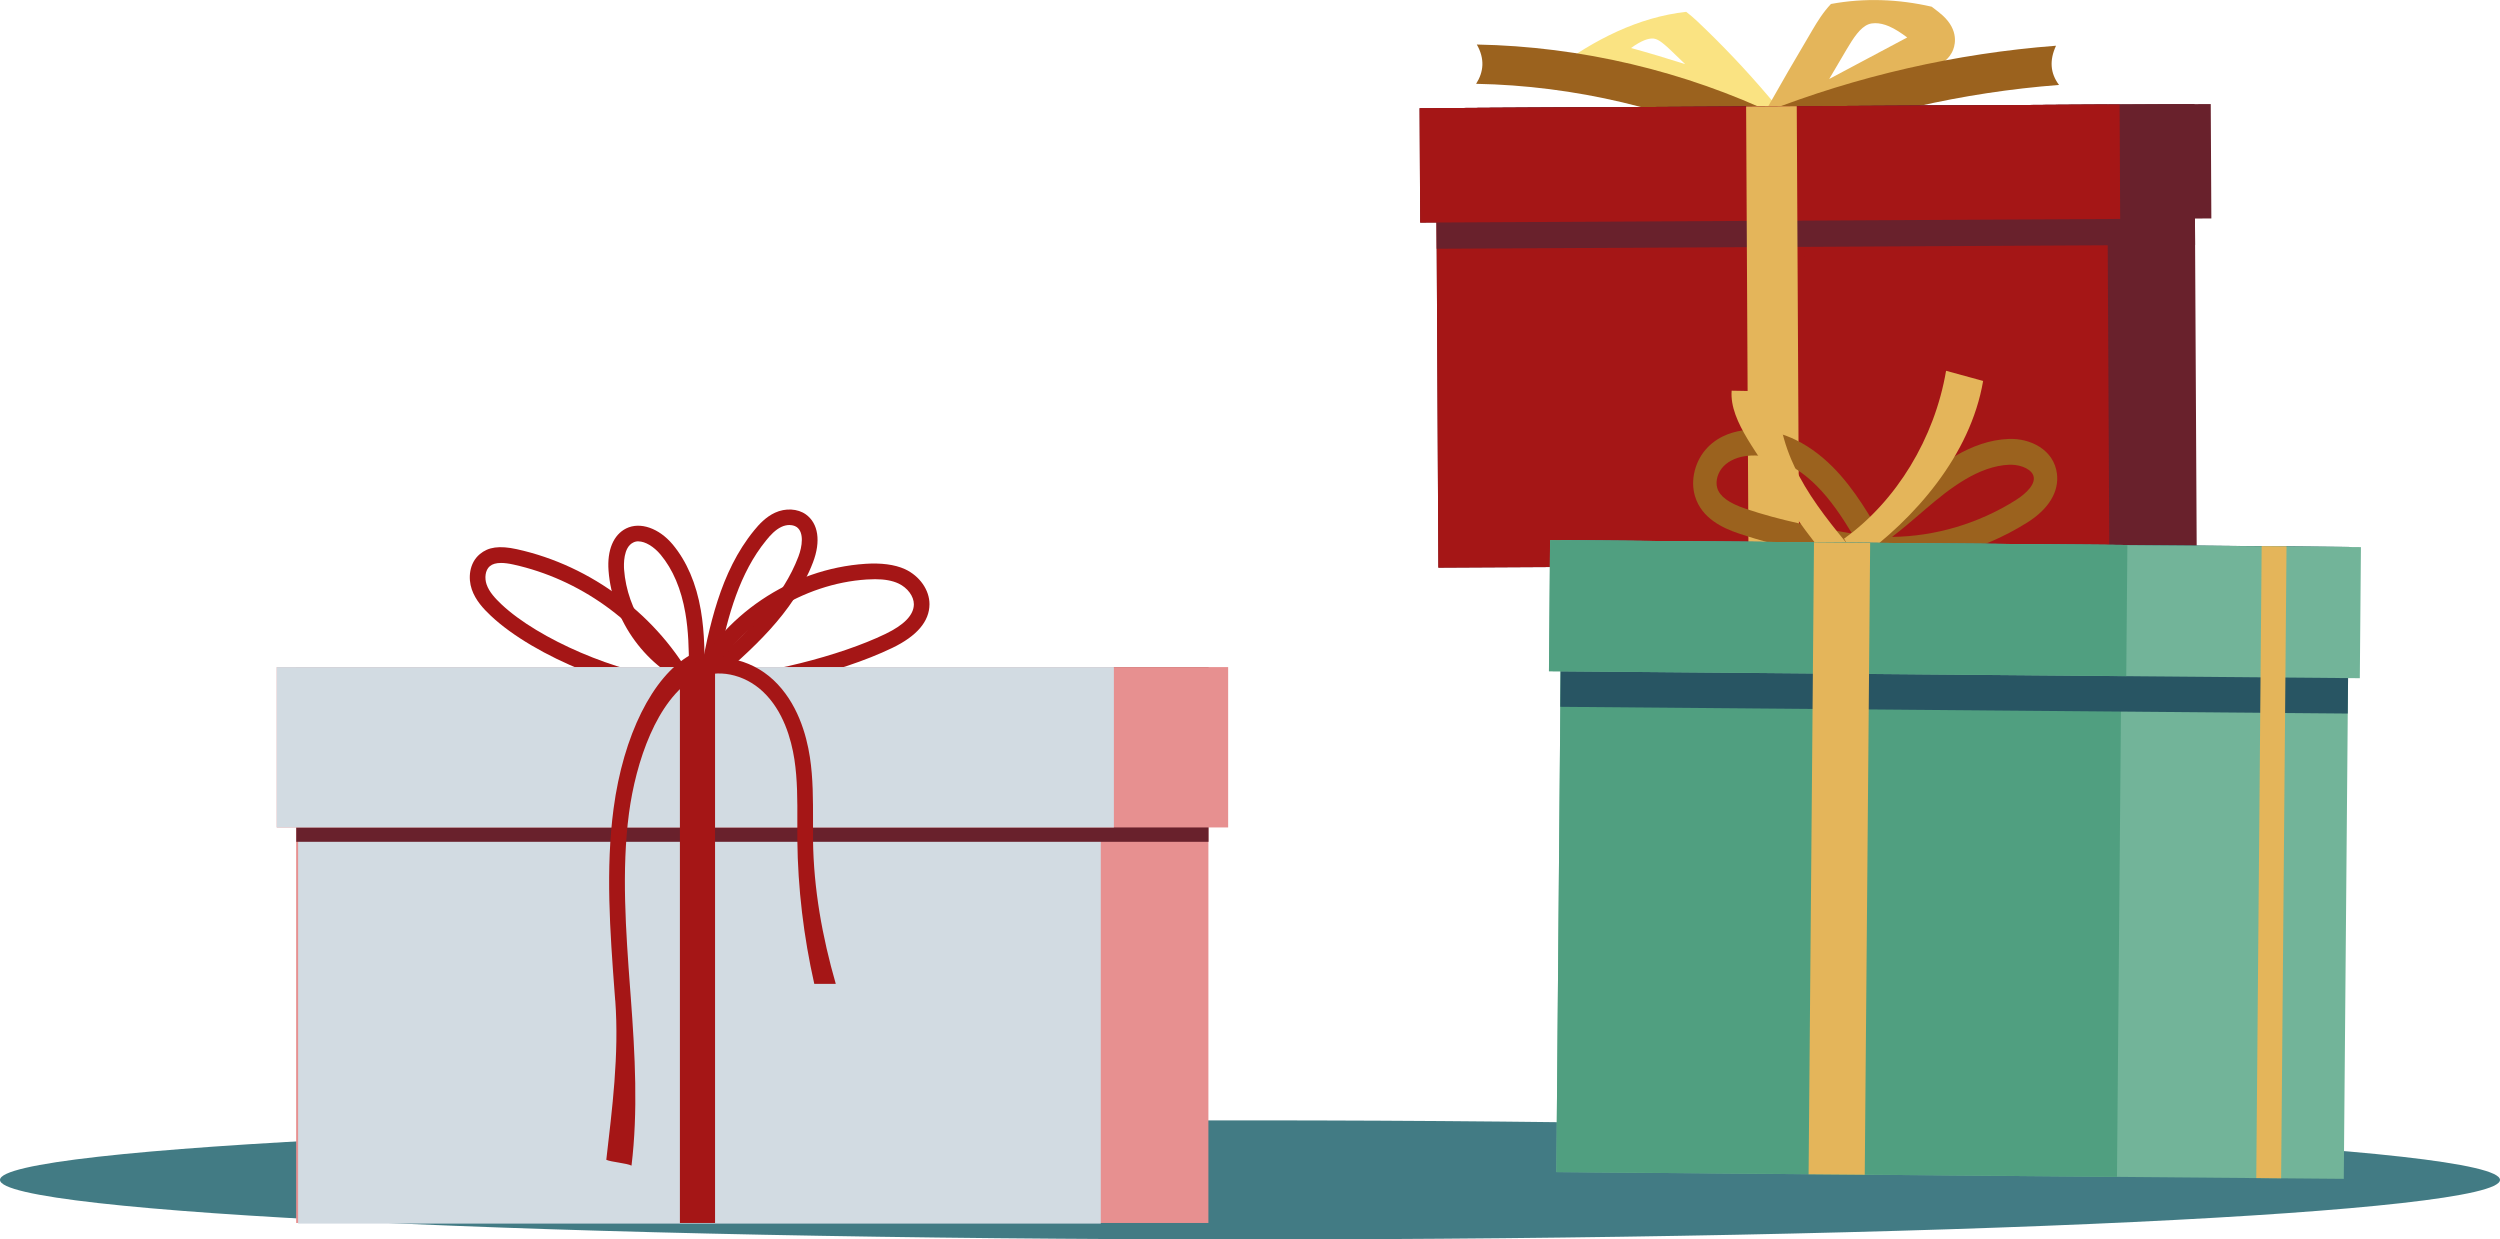
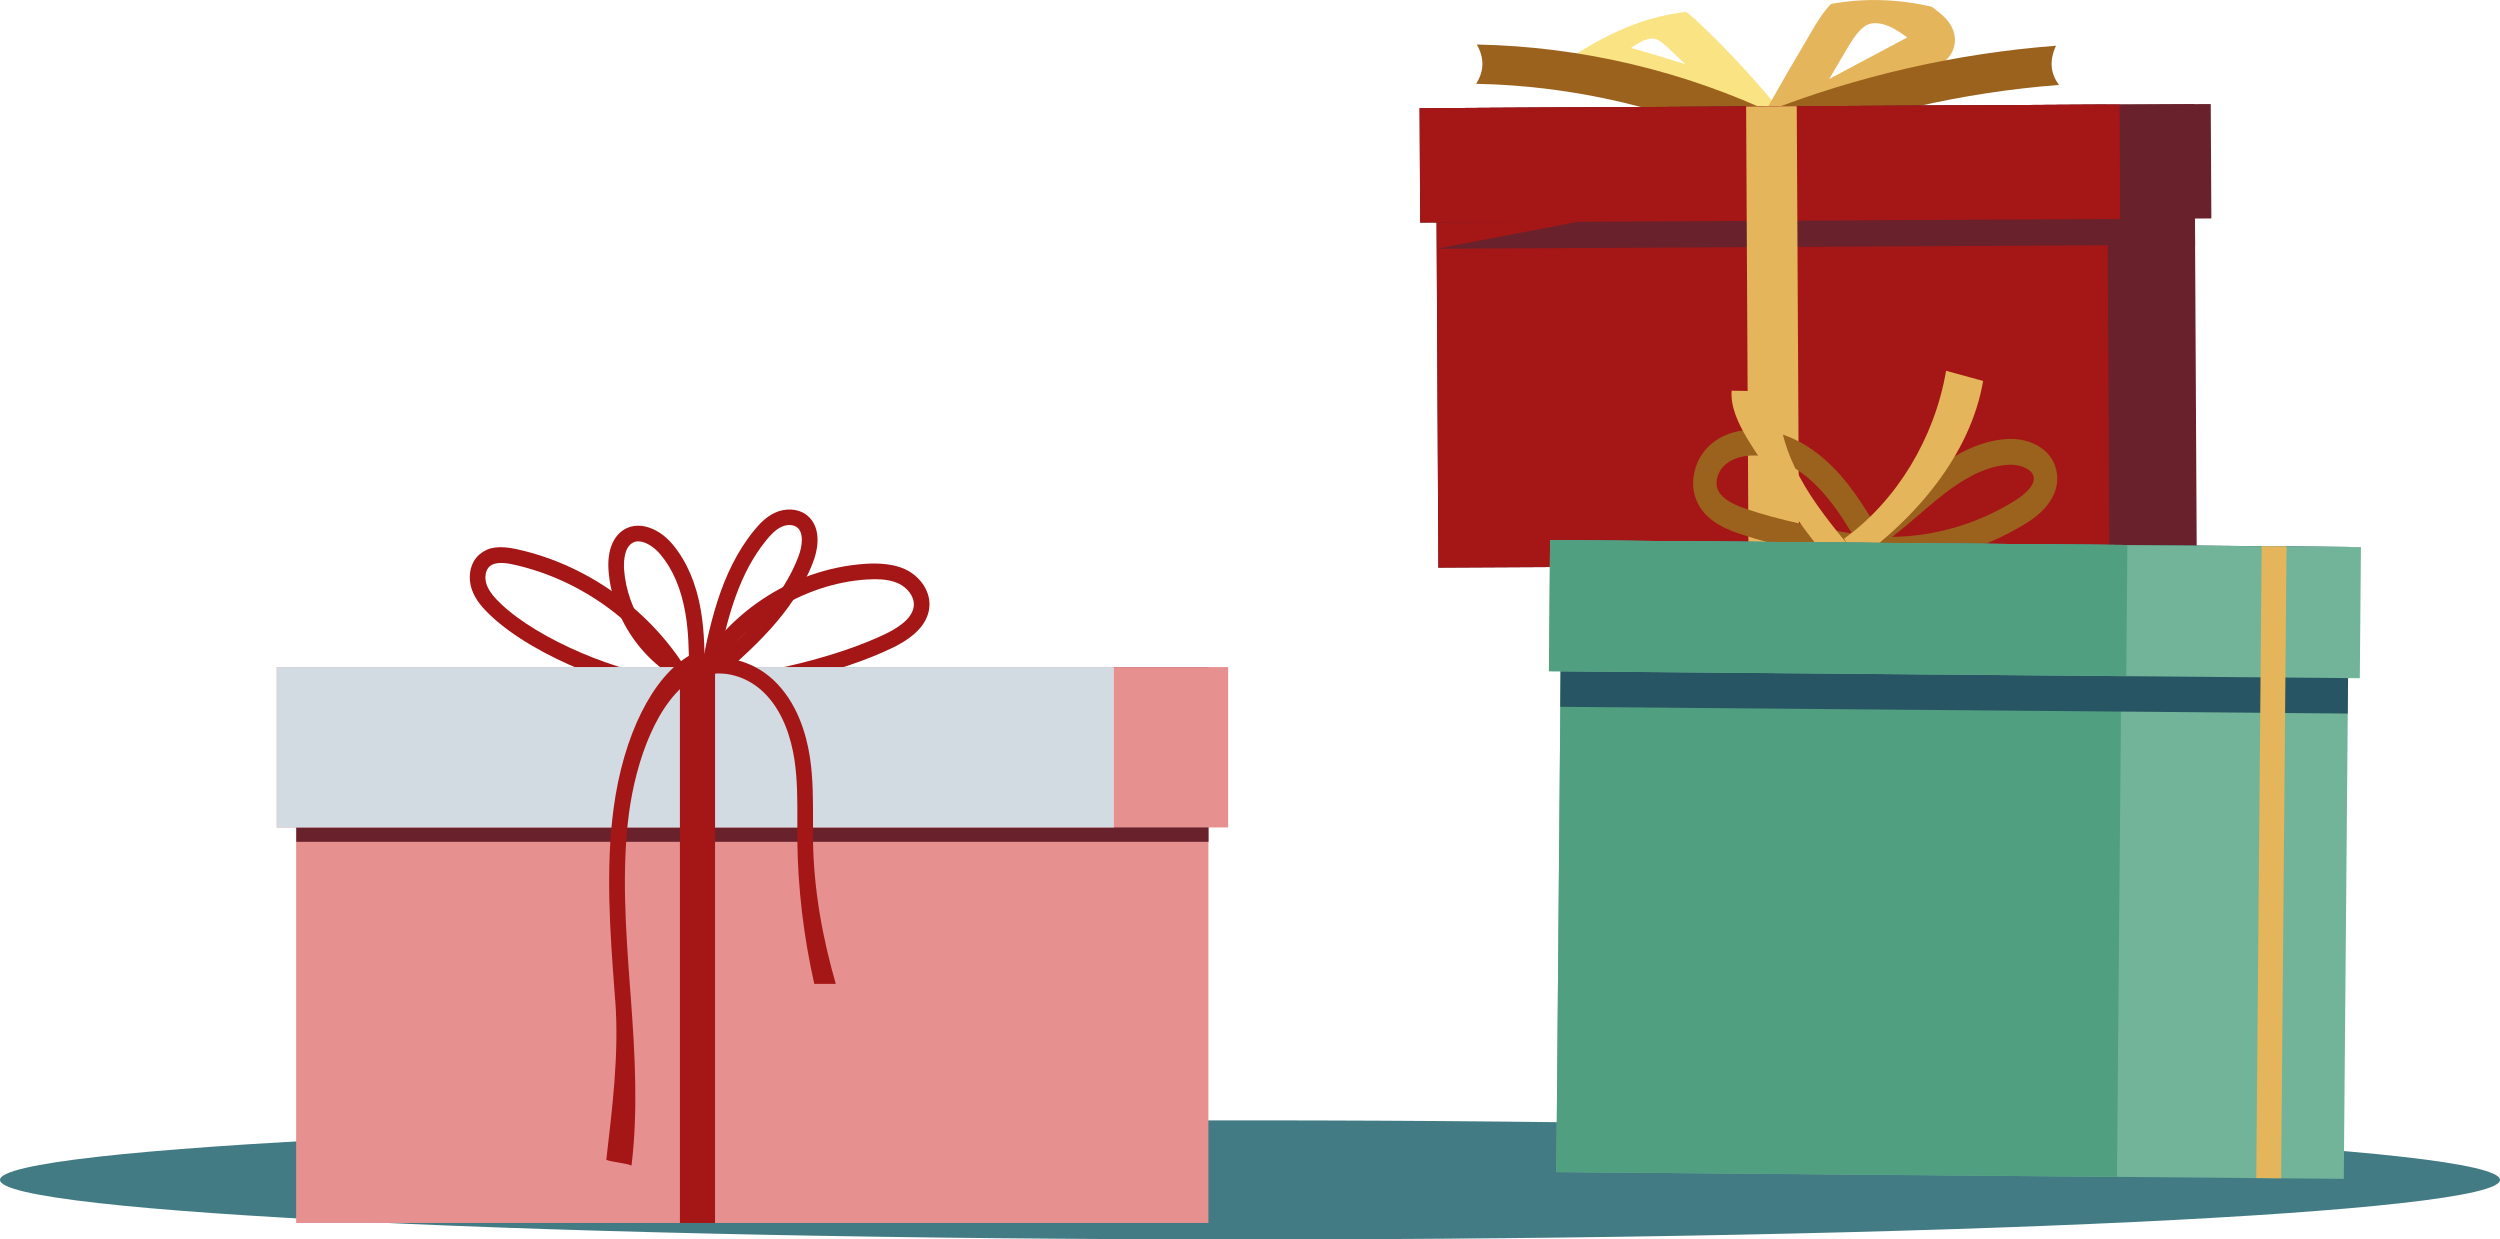
<svg xmlns="http://www.w3.org/2000/svg" width="357" height="177" viewBox="0 0 357 177" fill="none">
  <g clip-path="url(#clip0_6508_166)">
    <path d="M178.5 176.99C277.083 176.99 357 173.185 357 168.49C357 163.796 277.083 159.99 178.5 159.99C79.917 159.99 0 163.796 0 168.49C0 173.185 79.917 176.99 178.5 176.99Z" fill="#427B84" />
    <path d="M255 16.669L252.62 13.86C249.41 10.069 245.95 6.419 242.35 3.019C241.86 2.559 241.34 2.109 240.79 1.689C233.95 2.449 227.66 5.659 221.9 9.929L225.16 10.69C233.39 12.62 241.55 15.169 249.42 18.279C251.27 17.68 253.13 17.14 255.01 16.68L255 16.669ZM232.91 6.859C234.44 5.739 235.4 5.499 235.94 5.499C236.08 5.499 236.21 5.509 236.34 5.549C236.98 5.709 237.73 6.379 238.5 7.099C239.22 7.779 239.93 8.469 240.64 9.159C238.08 8.339 235.51 7.569 232.92 6.859H232.91Z" fill="#FAE382" />
    <path d="M276.94 1.799C276.59 1.519 276.22 1.239 275.85 0.959C271.1 -0.131 266.23 -0.321 261.46 0.569C260.32 1.769 259.5 3.129 258.87 4.189C256.5 8.179 254.16 12.229 251.89 16.249L249.36 17.599L252 22.559L276.58 9.469C277.12 9.179 278.39 8.509 278.93 7.039C279.25 6.189 279.69 3.969 276.94 1.809V1.799ZM261.21 11.279C262.03 9.869 262.86 8.449 263.7 7.049C264.67 5.419 265.63 3.929 266.82 3.469C267.1 3.359 267.43 3.309 267.78 3.309C268.38 3.309 269.07 3.459 269.76 3.759C270.64 4.139 271.49 4.709 272.35 5.349L261.21 11.279Z" fill="#E4B55A" />
    <path d="M253.93 21.309L251.88 16.079C265.25 10.839 279.28 7.629 293.6 6.529C292.65 8.579 292.76 10.449 294.03 12.129C280.27 13.189 266.78 16.279 253.93 21.309Z" fill="#9B621E" />
    <path d="M251.55 21.609C238.9 15.559 224.81 12.229 210.79 11.969C211.87 10.269 212.06 8.419 210.89 6.359C225.71 6.629 240.6 10.149 253.97 16.539L251.55 21.609Z" fill="#9B621E" />
    <path d="M313.355 14.876L205.057 15.443L205.4 81.062L313.699 80.495L313.355 14.876Z" fill="#69212C" />
    <path d="M300.875 14.932L205.057 15.434L205.4 81.053L301.219 80.551L300.875 14.932Z" fill="#A51616" />
    <path d="M257.516 15.159L248.416 15.207L248.76 80.826L257.859 80.778L257.516 15.159Z" fill="#A51616" />
-     <path d="M313.355 14.867L205.057 15.434L205.162 35.523L313.46 34.956L313.355 14.867Z" fill="#69212C" />
+     <path d="M313.355 14.867L205.162 35.523L313.46 34.956L313.355 14.867Z" fill="#69212C" />
    <path d="M315.695 14.856L202.717 15.447L202.802 31.787L315.781 31.195L315.695 14.856Z" fill="#69212C" />
    <path d="M302.675 14.924L202.717 15.447L202.802 31.787L302.761 31.264L302.675 14.924Z" fill="#A51616" />
    <path d="M256.576 15.165L249.346 15.203L249.69 80.822L256.92 80.784L256.576 15.165Z" fill="#E4B55A" />
    <path d="M271.23 81.038L267.63 80.448C261.24 79.408 254.64 78.328 248.29 76.178C246.06 75.428 242.99 74.048 242.04 70.838C241.35 68.518 242.07 65.728 243.84 63.898C245.6 62.078 247.86 61.538 249.45 61.398C253.65 61.058 257.99 62.948 261.69 66.658C264.87 69.848 267.12 73.818 269.3 77.648L271.23 81.038ZM250.51 65.048C250.24 65.048 249.97 65.048 249.7 65.078C248.22 65.198 246.95 65.738 246.13 66.578C245.3 67.428 244.93 68.708 245.22 69.678C245.58 70.888 246.87 71.838 249.28 72.648C254.21 74.318 259.38 75.328 264.48 76.198C262.99 73.728 261.38 71.338 259.42 69.378C256.66 66.608 253.49 65.068 250.5 65.038L250.51 65.048Z" fill="#9B621E" />
    <path d="M261.63 80.92L261.02 77.3C265.16 76.45 268.79 73.34 272.29 70.32L272.88 69.81C276.78 66.47 281.4 62.89 286.85 62.68C289.95 62.56 293.29 64.22 293.73 67.63C294.06 70.21 292.56 72.69 289.5 74.61C282.7 78.89 274.66 80.89 266.86 80.23L266.96 78.82C265.3 79.78 263.53 80.53 261.62 80.92H261.63ZM287.19 66.36C287.11 66.36 287.04 66.36 286.97 66.36C282.53 66.53 278.43 69.73 274.94 72.72L274.35 73.23C272.99 74.4 271.61 75.58 270.18 76.67C276.34 76.6 282.51 74.78 287.85 71.42C288.5 71.01 290.61 69.57 290.42 68.16C290.28 67.07 288.68 66.38 287.2 66.36H287.19Z" fill="#9B621E" />
    <path d="M265.15 80.009L263.33 76.919C270.81 71.559 276.26 62.599 277.9 52.949L283.19 54.399C281.38 65.029 273.4 74.119 265.16 80.009H265.15Z" fill="#E4B55A" />
    <path d="M262.02 81.019C259.19 77.579 256.26 74.019 254.04 69.869C251.48 65.069 246.93 60.329 247.28 55.789L254.01 55.909C253.64 60.679 255.39 65.119 256.93 67.999C258.97 71.829 261.78 75.239 264.5 78.549L262.01 81.029L262.02 81.019Z" fill="#E4B55A" />
    <path d="M223.018 77.14L222.247 167.377L334.692 168.339L335.464 78.102L223.018 77.14Z" fill="#72B499" />
    <path d="M223.019 77.136L222.248 167.373L302.305 168.058L303.076 77.821L223.019 77.136Z" fill="#509F80" />
    <path d="M223.018 77.144L222.814 100.934L335.26 101.895L335.464 78.106L223.018 77.144Z" fill="#285563" />
    <path d="M221.347 77.138L221.187 95.857L336.982 96.848L337.142 78.128L221.347 77.138Z" fill="#72B499" />
    <path d="M221.353 77.128L221.193 95.848L303.63 96.553L303.79 77.833L221.353 77.128Z" fill="#509F80" />
-     <path d="M259.038 77.445L258.267 167.682L266.286 167.75L267.058 77.513L259.038 77.445Z" fill="#E4B55A" />
    <path d="M322.966 77.99L322.194 168.227L325.744 168.257L326.515 78.02L322.966 77.99Z" fill="#E4B55A" />
    <path d="M100.61 98.71L99.09 98.1C92.34 95.409 87.44 88.74 86.9 81.49C86.68 78.559 87.6 76.37 89.42 75.46C91.42 74.469 94.12 75.43 96.06 77.749C98.07 80.169 99.43 83.329 100.08 87.139C100.65 90.45 100.63 93.809 100.62 97.059V98.7L100.61 98.71ZM91.17 77.299C90.89 77.299 90.64 77.359 90.41 77.48C89 78.18 89.07 80.609 89.12 81.34C89.56 87.189 93.21 92.62 98.38 95.329C98.38 92.73 98.31 90.09 97.87 87.54C97.28 84.12 96.09 81.309 94.33 79.2C93.37 78.049 92.13 77.309 91.17 77.309V77.299Z" fill="#A51616" />
    <path d="M100.08 99.259H98.2C89.71 99.199 76.31 93.809 70.08 87.919C69.04 86.939 67.9 85.719 67.37 84.159C66.83 82.589 66.98 80.419 68.52 79.129C69.72 78.119 71.29 77.869 73.82 78.429C84.52 80.789 94 87.949 99.19 97.599L100.08 99.259ZM71.55 80.389C70.85 80.389 70.32 80.539 69.95 80.849C69.26 81.429 69.19 82.589 69.48 83.439C69.85 84.539 70.73 85.459 71.61 86.299C76.93 91.319 88.28 96.129 96.2 96.909C91.15 88.719 82.74 82.699 73.33 80.619C72.61 80.459 72.04 80.389 71.54 80.389H71.55Z" fill="#A51616" />
    <path d="M99.32 99.69L99.93 96.53C101.27 89.6 102.79 81.74 107.69 75.74C108.39 74.88 109.37 73.81 110.68 73.21C112.15 72.53 113.91 72.62 115.08 73.46C116.86 74.74 117.24 77.29 116.1 80.29C113.31 87.63 107.17 92.92 101.76 97.59L99.32 99.7V99.69ZM112.75 74.97C112.38 74.97 111.97 75.06 111.61 75.23C110.72 75.64 110 76.43 109.42 77.15C105.59 81.84 103.95 87.96 102.76 93.76C107.27 89.78 111.82 85.25 114.01 79.49C114.57 78.02 114.84 76.04 113.78 75.27C113.44 75.03 113.03 74.98 112.75 74.98V74.97Z" fill="#A51616" />
    <path d="M97.63 99.131L98.41 97.511C103.05 87.871 112.95 81.201 123.62 80.511C125.75 80.371 127.74 80.591 129.24 81.281C131.34 82.261 132.74 84.271 132.73 86.291C132.72 88.731 130.93 90.831 127.42 92.521C119.89 96.161 107.59 99.051 99.42 99.101H97.63V99.131ZM124.97 82.711C124.57 82.711 124.17 82.731 123.77 82.751C114.67 83.341 105.87 88.911 101.31 96.821C109.04 96.381 119.86 93.711 126.45 90.521C129.13 89.231 130.49 87.811 130.5 86.291C130.5 85.151 129.6 83.931 128.3 83.321C127.42 82.911 126.32 82.711 124.96 82.711H124.97Z" fill="#A51616" />
    <path d="M172.56 95.26H42.29V174.64H172.56V95.26Z" fill="#E79090" />
-     <path d="M157.19 95.35H42.57V174.73H157.19V95.35Z" fill="#D2DBE2" />
    <path d="M172.58 95.26H42.31V120.21H172.58V95.26Z" fill="#69212C" />
    <path d="M175.38 95.26H39.52V118.16H175.38V95.26Z" fill="#E79090" />
    <path d="M159.06 95.26H39.52V118.16H159.06V95.26Z" fill="#D2DBE2" />
    <path d="M102.11 95.26H97.09V174.64H102.11V95.26Z" fill="#A51616" />
    <path d="M87.86 142.86C88.43 150.66 87.4 158.44 86.58 165.62C87.3 165.95 89.47 166.09 90.18 166.45C91.12 158.72 90.69 150.7 90.08 142.49L89.99 141.3C89.37 132.94 88.74 124.29 89.82 116.12C90.79 108.82 93.79 99.89 99.3 96.73L98.5 93.58C93.18 96.64 89.01 105.02 87.62 115.46C86.46 124.15 87.12 133.06 87.76 141.67L87.85 142.86H87.86Z" fill="#A51616" />
    <path d="M108.92 98.74C111.85 101.48 112.99 105.53 113.44 108.44C113.88 111.32 113.87 114.33 113.86 117.25C113.86 118.15 113.86 119.05 113.86 119.96C113.93 126.83 114.76 133.75 116.28 140.5H119.35C117.42 133.79 116.18 126.9 116.1 119.94C116.1 119.05 116.1 118.16 116.1 117.26C116.1 114.26 116.12 111.16 115.65 108.11C115.15 104.85 113.85 100.3 110.45 97.11C107.09 93.96 102.2 93.05 98.57 94.88L99.58 96.88C102.39 95.46 106.23 96.22 108.92 98.74Z" fill="#A51616" />
  </g>
  <defs>
    <clipPath id="clip0_6508_166">
      <rect width="357" height="176.99" fill="white" />
    </clipPath>
  </defs>
</svg>